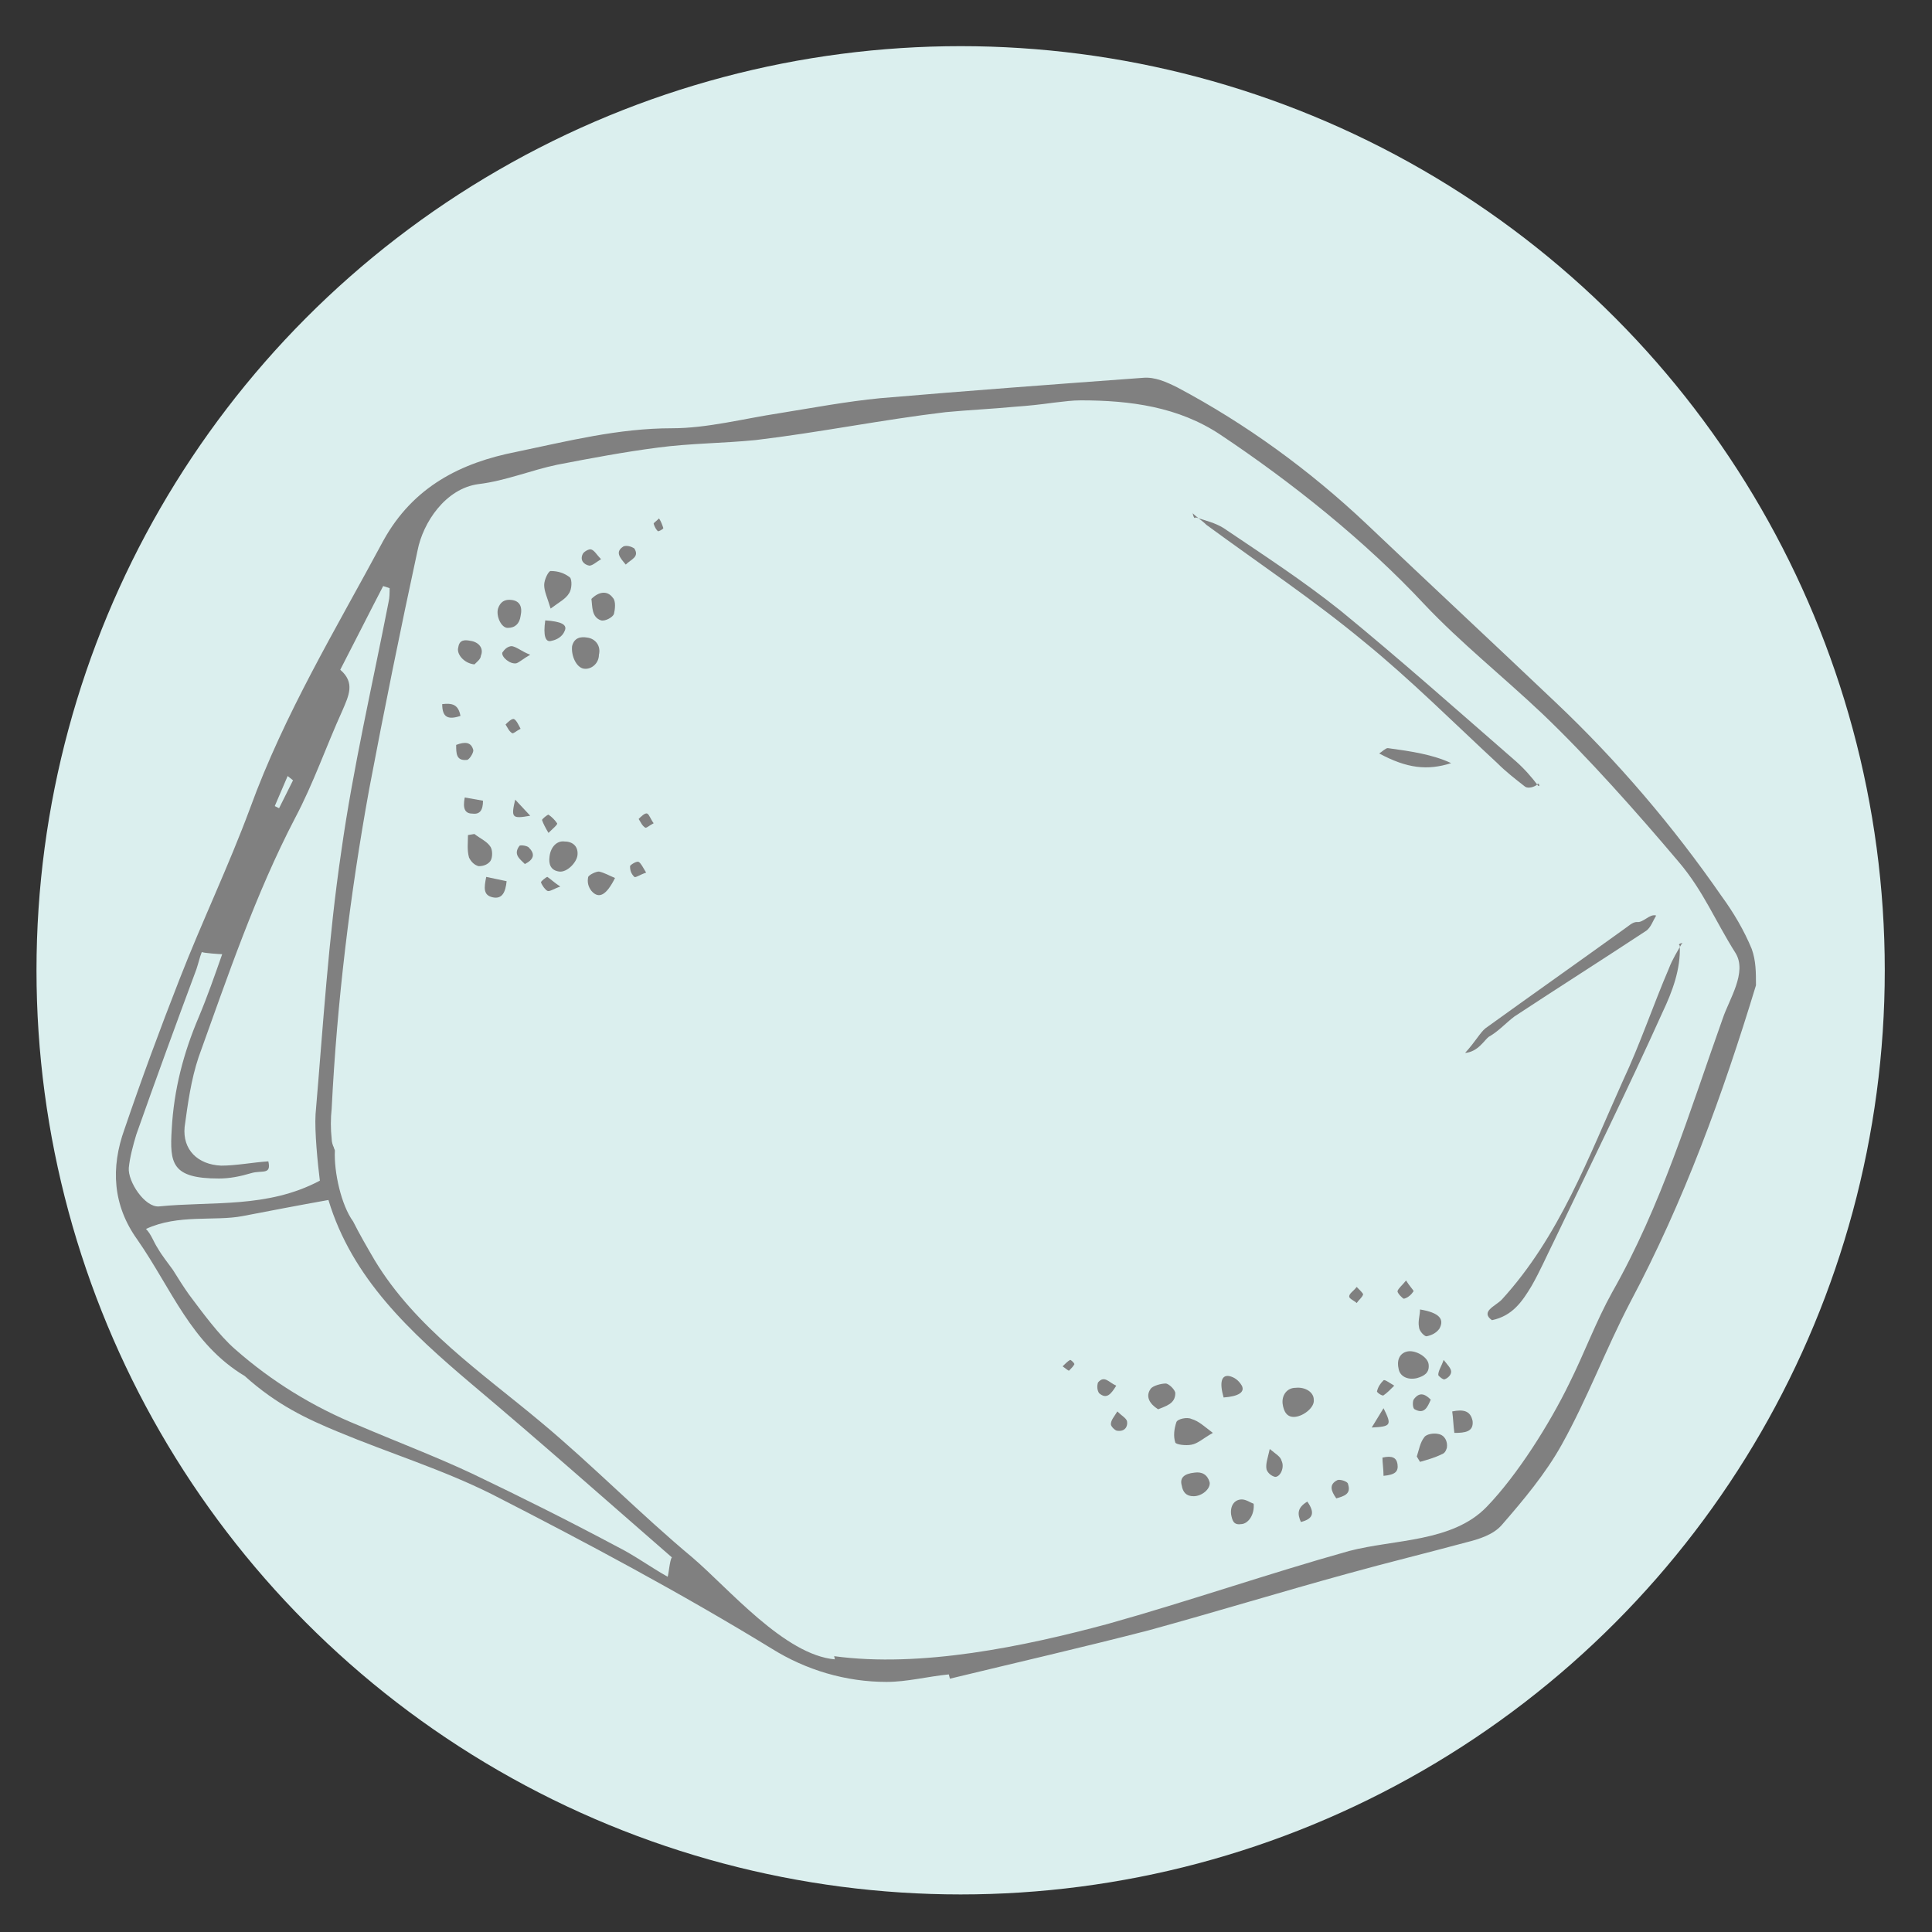
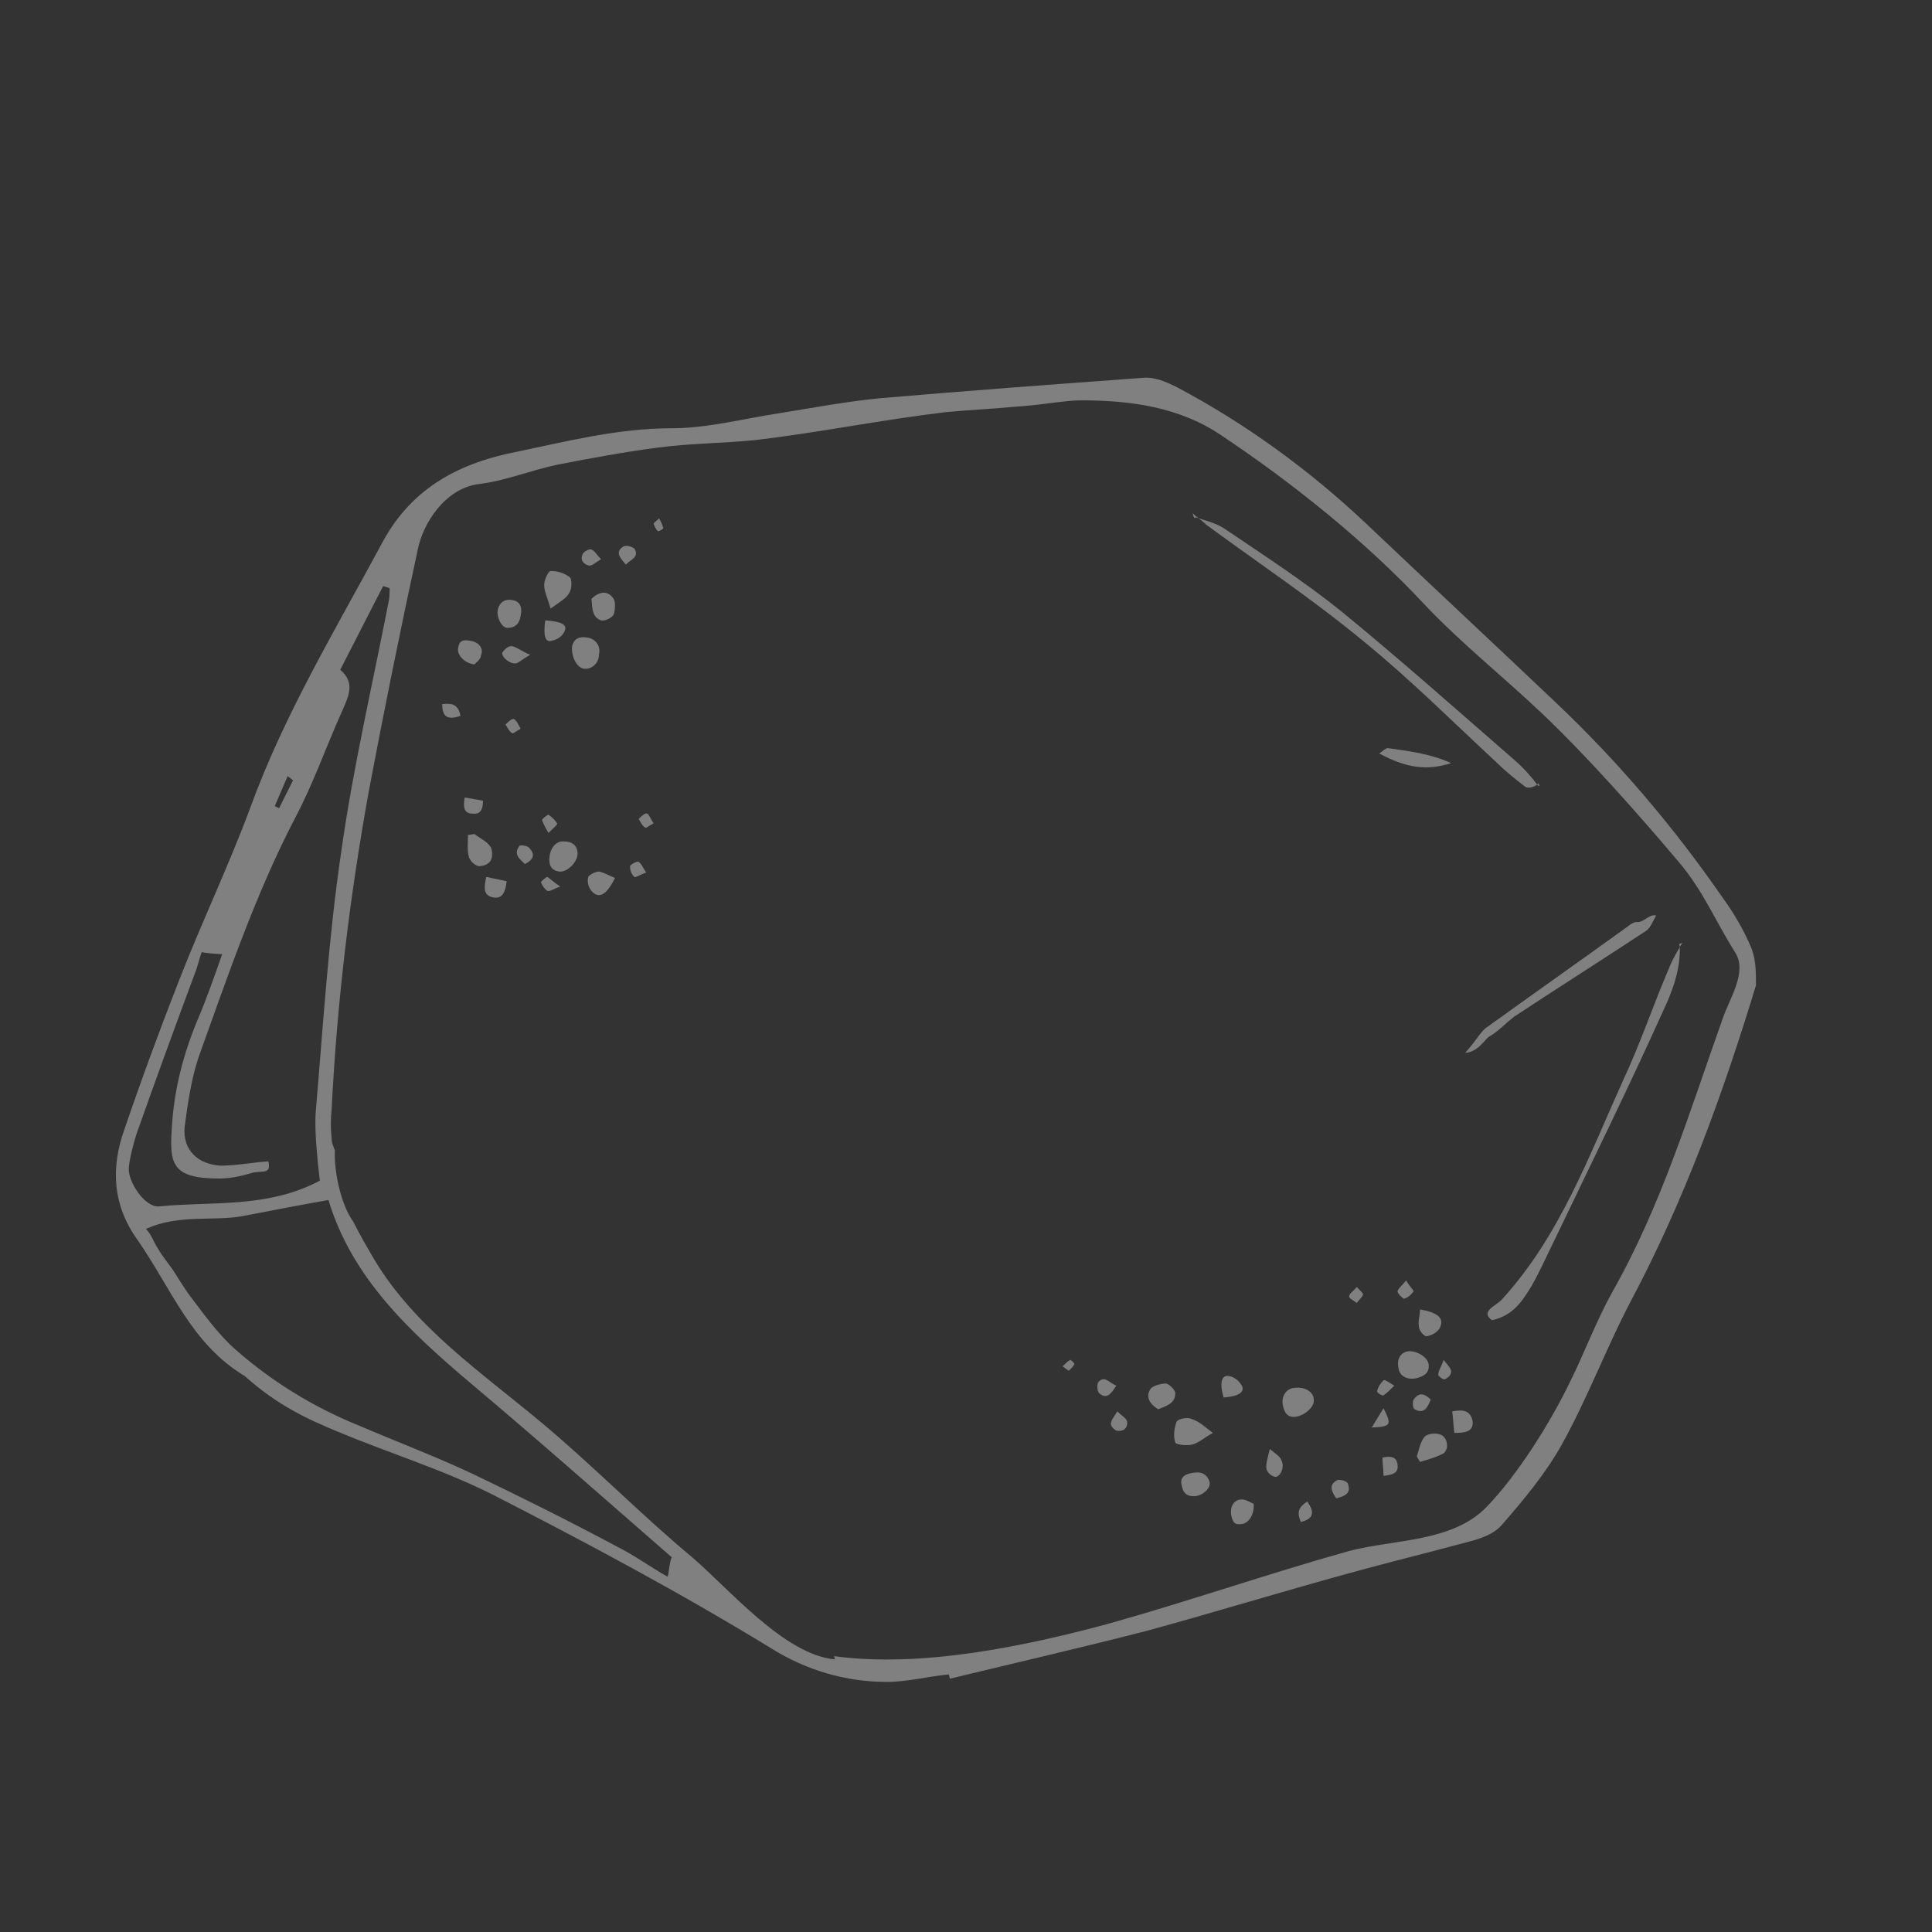
<svg xmlns="http://www.w3.org/2000/svg" version="1.1" id="Layer_1" x="0px" y="0px" viewBox="0 0 180 180" style="enable-background:new 0 0 180 180;" xml:space="preserve">
  <rect x="0" y="0" width="180" height="180" fill="#333333" stroke="none" />
  <style type="text/css">
	.st0{fill:#DBEFEE;}
	.st1{fill:#808080;}
</style>
-   <circle class="st0" cx="89.5" cy="90.4" r="86.1" />
  <g>
    <g>
      <path class="st1" d="M163.2,88.4c-0.7-1.7-1.7-3.4-2.8-4.9c-4.5-6.5-9.7-12.6-15.4-18c-5.9-5.6-11.8-11.1-17.7-16.7    c-5.3-5-11.2-9.3-17.6-12.7c-1-0.5-2.1-1-3.2-0.9c-8.2,0.6-16.3,1.2-24.5,1.9c-3.1,0.3-6.3,0.9-9.4,1.4c-3.3,0.5-6.7,1.4-10,1.4    c-5,0-9.7,1.2-14.5,2.2c-5.1,1-9.6,3.2-12.4,8.3c-4.4,8.2-9.2,16.1-12.4,24.9c-2,5.4-4.5,10.6-6.6,16c-1.8,4.6-3.5,9.2-5.1,13.9    c-1.3,3.6-1.1,7.1,1.2,10.3c3.2,4.6,5,9.7,10,12.7c3,2.7,5.8,4,8.7,5.2c4.8,2,9.7,3.5,14.3,5.8c8.8,4.5,17.6,9.2,26.1,14.4    c3.2,2,6.9,3.1,10.7,3.1c1.9,0,3.8-0.5,5.8-0.7l0.1,0.4c6.2-1.5,12.3-2.9,18.5-4.5c6.2-1.7,12.4-3.6,18.6-5.3    c3.6-1,7.3-1.9,11-2.9c1.2-0.3,2.5-0.7,3.3-1.6c2-2.3,4.1-4.8,5.6-7.5c2.4-4.3,4.1-8.9,6.4-13.3c5-9.4,8.6-19.3,11.7-29.5    C163.6,90.6,163.6,89.5,163.2,88.4z M26.8,72.3l0.5,0.4l-1.3,2.6l-0.4-0.2C26,74.2,26.4,73.2,26.8,72.3z M12,108.8    c0.1-1,0.4-2.1,0.7-3.1c1.8-5.1,3.7-10.3,5.6-15.4c0.2-0.6,0.3-1.1,0.5-1.6c0.2,0.1,1.7,0.2,1.9,0.2c-0.7,2-1.4,4-2.2,5.9    c-1.4,3.3-2.3,6.7-2.5,10.4c-0.2,3.2,0,4.6,4.4,4.6c1,0,2-0.2,3-0.5c1-0.3,1.9,0.2,1.6-1.1c-1.5,0.1-3,0.4-4.4,0.4    c-2.2-0.1-3.6-1.5-3.4-3.6c0.3-2.2,0.6-4.4,1.3-6.5c2.7-7.5,5.3-15.2,9-22.3c1.7-3.2,2.9-6.7,4.4-10c0.6-1.4,1.2-2.6-0.2-3.8    c1.5-2.9,2.7-5.3,4-7.8l0.6,0.2c0,0.4,0,0.9-0.1,1.3c-1.5,7.7-3.3,15.4-4.4,23.2c-1.2,8.1-1.7,16.3-2.4,24.5    c-0.1,1.6,0.2,4.6,0.4,6.2c-4.9,2.6-10,1.9-15,2.4C13.5,112.5,11.9,110.1,12,108.8z M62.2,146.9c-1.6-0.9-3.1-2-4.7-2.8    c-4.5-2.4-8.9-4.6-13.5-6.8c-3.4-1.6-7.1-3-10.6-4.5c-4.2-1.7-8.1-4.1-11.5-7.1c-1.5-1.3-3.1-3.5-4.3-5.1c-0.5-0.7-1-1.5-1.5-2.3    c-0.5-0.7-1-1.3-1.4-2c-0.4-0.6-0.6-1.3-1.1-1.8c3-1.4,6.4-0.7,9-1.2c2.6-0.5,5.2-1,8-1.5c2.2,7.3,7.6,12.3,13.4,17.2    c6.3,5.3,12.4,10.7,18.6,16.1C62.4,145.3,62.3,146.7,62.2,146.9z M160.5,94.9c-3.1,8.7-5.7,17.4-10.3,25.5c-1.5,2.7-2.6,5.7-4,8.5    c-1.8,3.7-4.8,8.5-7.7,11.5c-3.2,3.3-8.6,3-12.8,4.1c-7.5,2.1-15,4.7-22.5,6.8c-7.8,2.1-17.4,4.1-25.5,3c0-0.2,0.1,0.5,0.1,0.3    c-4.7-0.4-9.9-6.6-13.3-9.5c-4.8-4-9.3-8.6-14.1-12.6c-5.5-4.6-11.7-8.8-15.5-15.1c-0.7-1.2-1.4-2.4-2-3.6    c-1.1-1.5-1.8-4.6-1.7-6.6c0-0.1-0.1-0.2-0.1-0.3c-0.1-0.2-0.2-0.5-0.2-0.8c-0.1-0.9-0.1-1.9,0-2.8c0.5-10,1.7-19.9,3.5-29.8    c1.4-7.4,2.9-14.8,4.5-22.2c0.5-2.6,2.6-5.8,5.7-6.2c2.5-0.3,4.9-1.3,7.3-1.8c3.1-0.6,6.3-1.2,9.4-1.6c3-0.4,6.1-0.4,9.1-0.7    c5.9-0.7,11.8-1.9,17.7-2.6c2.1-0.2,4.3-0.3,6.4-0.5c1.4-0.1,2.3-0.2,3.8-0.4c0.9-0.1,1.6-0.2,2.4-0.2c4.6,0,9.1,0.6,13,3.2    c6.6,4.4,13.5,9.9,19,15.8c3.4,3.6,7.3,6.7,11,10.2c4.2,4,8.9,9.3,12.7,13.8c2.3,2.7,3.4,5.5,5.3,8.5    C162.8,90.6,161.1,93.1,160.5,94.9z" />
      <path class="st1" d="M156.5,88.1c0.1,2.2-0.7,4.3-1.6,6.2c-3.2,7.1-6.7,14.2-10.1,21.3c-0.7,1.4-1.3,2.8-2.1,4.2    c-0.9,1.5-1.8,2.8-3.7,3.2c-1.1-0.8,0.3-1.3,0.9-1.9c5.4-5.9,8.1-13.3,11.3-20.4c1.6-3.4,2.8-7,4.3-10.5c0.3-0.8,0.8-1.6,1.2-2.3    C157,87.8,156.2,87.9,156.5,88.1z" />
      <path class="st1" d="M136.5,98.1c1-1.1,1.4-1.9,1.9-2.3c4.3-3.1,8.7-6.2,13-9.3c0.3-0.2,0.7-0.6,1.1-0.6c0.6,0.1,1.2-0.8,1.8-0.6    c-0.3,0.5-0.5,1.1-0.9,1.4c-4.1,2.7-8.2,5.3-12.3,8c-0.8,0.6-1.5,1.4-2.4,1.9C138.3,96.9,137.7,98,136.5,98.1z" />
      <path class="st1" d="M111.4,48.2c0.9,0.3,1.8,0.5,2.6,1c3.7,2.5,7.4,4.9,10.9,7.7c5.5,4.5,10.9,9.3,16.3,14    c0.8,0.7,1.5,1.5,2.1,2.3c0.2,0.2,0.1-0.4-0.1-0.1c-0.2,0.2-0.8,0.4-1.1,0.2c-0.9-0.7-1.8-1.4-2.6-2.2c-4.1-3.8-8.1-7.8-12.4-11.3    c-4.7-3.9-9.8-7.3-14.7-10.9c-0.4-0.4-0.9-0.7-1.3-1.1C111.1,47.6,111.2,48.5,111.4,48.2z" />
      <path class="st1" d="M135.2,71.1c-2.2,0.7-4.1,0.5-6.7-0.9c0.3-0.2,0.6-0.5,0.8-0.5C131.5,70,133.5,70.3,135.2,71.1z" />
    </g>
    <g>
      <path class="st1" d="M51.3,56.7c-0.3-1-0.6-1.6-0.6-2.2c0-0.5,0.4-1.3,0.6-1.3c0.7,0,1.3,0.2,1.8,0.6c0.2,0.2,0.2,1.1-0.1,1.5    C52.7,55.8,52.1,56.1,51.3,56.7z" />
      <path class="st1" d="M54.4,62.3c-0.7-0.1-1.2-1.2-1.1-2.1c0.2-0.8,0.8-0.9,1.4-0.8c0.8,0.1,1.3,0.8,1.1,1.6    C55.8,61.8,55.1,62.4,54.4,62.3z" />
      <path class="st1" d="M53.8,79.7c-0.1,0.7-1,1.6-1.7,1.5c-0.8-0.1-1-0.7-0.9-1.4c0.1-0.9,0.7-1.5,1.4-1.4    C53.4,78.4,53.9,78.9,53.8,79.7z" />
      <path class="st1" d="M44.2,77.7c0.5,0.4,1.2,0.7,1.5,1.2c0.2,0.3,0.2,1,0,1.3c-0.2,0.3-0.6,0.5-1.1,0.5c-0.4-0.1-0.7-0.4-0.9-0.8    c-0.2-0.7-0.1-1.4-0.1-2.1L44.2,77.7z" />
      <path class="st1" d="M55.1,55.8c0.7-0.7,1.5-0.8,2-0.1c0.3,0.3,0.2,1.1,0.1,1.5c-0.1,0.3-0.8,0.7-1.2,0.6    C55.1,57.5,55.2,56.5,55.1,55.8z" />
      <path class="st1" d="M48.5,57.4c-0.1,0.7-0.5,1.1-1.2,1.1c-0.6,0-1.1-1.1-0.9-1.8c0.2-0.6,0.6-0.9,1.3-0.8    C48.4,56,48.7,56.5,48.5,57.4z" />
      <path class="st1" d="M57.3,81.8c-0.8,1.6-1.5,2-2.2,1.2c-0.3-0.4-0.4-0.8-0.3-1.3c0.1-0.2,0.7-0.5,1-0.5    C56.3,81.3,56.8,81.6,57.3,81.8z" />
      <path class="st1" d="M44.2,61.9c-1-0.1-1.7-1-1.5-1.6c0.1-0.7,0.6-0.7,1.1-0.6c0.8,0.1,1.3,0.7,1,1.4    C44.8,61.4,44.4,61.7,44.2,61.9z" />
      <path class="st1" d="M50.8,57.8c1.5,0.1,2.1,0.4,1.8,1c-0.2,0.5-0.7,0.8-1.2,0.9C50.8,59.9,50.6,59.2,50.8,57.8z" />
      <path class="st1" d="M49.4,61c-0.7,0.4-1,0.7-1.3,0.8c-0.6,0.1-1.4-0.6-1.3-1c0.2-0.3,0.5-0.6,0.9-0.6    C48.2,60.3,48.6,60.7,49.4,61z" />
      <path class="st1" d="M45.3,81.7l1.9,0.4c-0.1,1-0.4,1.7-1.3,1.5S45.1,82.7,45.3,81.7z" />
      <path class="st1" d="M43.3,74.3l1.7,0.3c0,0.9-0.3,1.3-1,1.2C43.3,75.8,43.1,75.3,43.3,74.3z" />
      <path class="st1" d="M48.9,80.5c-0.5-0.5-1.1-0.9-0.5-1.7c0.1-0.1,0.8,0,0.9,0.2C49.9,79.6,49.7,80.1,48.9,80.5z" />
      <path class="st1" d="M60.2,81.3c-0.6,0.2-1,0.5-1.1,0.4c-0.3-0.3-0.4-0.6-0.4-1c0-0.1,0.6-0.5,0.8-0.4    C59.7,80.4,59.9,80.8,60.2,81.3z" />
      <path class="st1" d="M58.3,52.6c-0.6-0.7-1-1.2-0.2-1.7c0.3-0.1,0.7,0,1,0.2C59.6,51.9,58.8,52.1,58.3,52.6z" />
-       <path class="st1" d="M42.5,69.4c0.8-0.3,1.4-0.3,1.6,0.5c0,0.3-0.4,0.9-0.6,0.9C42.5,70.9,42.5,70.2,42.5,69.4z" />
      <path class="st1" d="M56,52.1c-0.5,0.3-0.8,0.6-1.1,0.6c-0.5-0.1-0.9-0.5-0.6-1.1c0.1-0.2,0.6-0.5,0.8-0.4    C55.4,51.3,55.6,51.7,56,52.1z" />
      <path class="st1" d="M42.9,66.7c-1.2,0.4-1.7,0.1-1.7-1.1C42.1,65.5,42.7,65.6,42.9,66.7z" />
-       <path class="st1" d="M49.4,76c-1.7,0.3-1.8,0.2-1.4-1.5L49.4,76z" />
      <path class="st1" d="M51.1,77.6c-0.3-0.5-0.5-0.9-0.6-1.2c0-0.1,0.5-0.5,0.6-0.5c0.3,0.2,0.6,0.5,0.8,0.8    C52,76.8,51.5,77.2,51.1,77.6z" />
      <path class="st1" d="M52.2,82.6c-0.6,0.2-1,0.5-1.2,0.4c-0.2-0.1-0.5-0.5-0.6-0.8c0-0.1,0.5-0.5,0.6-0.5    C51.3,81.9,51.6,82.2,52.2,82.6z" />
      <path class="st1" d="M60.9,76.7c-0.4,0.2-0.7,0.5-0.8,0.4c-0.3-0.2-0.4-0.5-0.6-0.8c0.2-0.2,0.6-0.6,0.8-0.5    C60.5,75.9,60.6,76.3,60.9,76.7z" />
      <path class="st1" d="M61.4,48.3c0.2,0.3,0.3,0.6,0.4,0.9c0,0.1-0.4,0.3-0.5,0.3c-0.2-0.2-0.3-0.4-0.4-0.7    C60.9,48.7,61.1,48.6,61.4,48.3z" />
      <path class="st1" d="M48.5,67.9c-0.4,0.2-0.7,0.5-0.8,0.4c-0.3-0.2-0.4-0.5-0.6-0.8c0.2-0.2,0.6-0.6,0.8-0.5    C48.1,67.1,48.3,67.5,48.5,67.9z" />
    </g>
    <g>
      <path class="st1" d="M113,133.5c-0.9,0.5-1.4,1-2,1.1c-0.5,0.1-1.4,0-1.5-0.2c-0.2-0.6-0.1-1.3,0.1-1.9c0.1-0.3,1-0.5,1.4-0.3    C111.7,132.4,112.2,132.9,113,133.5z" />
      <path class="st1" d="M122.4,130.4c0.1,0.7-0.9,1.5-1.7,1.6c-0.8,0.1-1.1-0.5-1.2-1.2c-0.1-0.8,0.4-1.5,1.2-1.5    C121.6,129.2,122.4,129.7,122.4,130.4z" />
      <path class="st1" d="M131.2,125.9c0.7-0.1,1.8,0.5,1.9,1.2c0.1,0.8-0.4,1.1-1.1,1.3c-0.9,0.2-1.6-0.2-1.7-0.9    C130.1,126.6,130.5,126,131.2,125.9z" />
      <path class="st1" d="M132,135.7c0.2-0.6,0.3-1.3,0.7-1.8c0.2-0.3,0.9-0.4,1.3-0.3c0.6,0.1,0.9,0.7,0.8,1.3    c-0.1,0.3-0.2,0.5-0.5,0.6c-0.6,0.3-1.3,0.5-2,0.7L132,135.7z" />
      <path class="st1" d="M107.9,131.3c-0.8-0.5-1.2-1.2-0.7-1.9c0.2-0.3,1-0.5,1.4-0.5c0.3,0,0.9,0.6,0.9,0.9    C109.5,130.8,108.6,131,107.9,131.3z" />
      <path class="st1" d="M111.3,137.2c0.7-0.1,1.2,0.2,1.4,0.9c0.1,0.6-0.7,1.3-1.5,1.3c-0.7,0-1-0.4-1.1-1    C109.9,137.7,110.3,137.3,111.3,137.2z" />
      <path class="st1" d="M132.3,122c1.8,0.3,2.3,0.9,1.8,1.8c-0.3,0.4-0.7,0.6-1.2,0.7c-0.2,0-0.7-0.5-0.7-0.9    C132.1,123.1,132.3,122.5,132.3,122z" />
      <path class="st1" d="M116.8,140.1c0.1,1-0.5,1.9-1.2,1.9c-0.7,0.1-0.8-0.4-0.9-0.9c-0.1-0.8,0.3-1.4,1-1.4    C116.1,139.7,116.5,140,116.8,140.1z" />
      <path class="st1" d="M114,130.2c-0.4-1.4-0.2-2.1,0.5-2c0.5,0.1,0.9,0.4,1.2,0.9C116,129.7,115.4,130.1,114,130.2z" />
      <path class="st1" d="M118.3,135c0.6,0.5,1,0.7,1.1,1.1c0.3,0.6-0.1,1.5-0.6,1.5c-0.4-0.1-0.7-0.4-0.8-0.7    C117.9,136.4,118.1,135.9,118.3,135z" />
      <path class="st1" d="M135.5,133.5c-0.1-0.7-0.1-1.3-0.2-2c1-0.2,1.7-0.1,1.9,0.9C137.3,133.4,136.5,133.5,135.5,133.5z" />
      <path class="st1" d="M128.9,137.5c0-0.6-0.1-1.2-0.1-1.7c0.9-0.2,1.3,0,1.4,0.6C130.3,137.1,130,137.4,128.9,137.5z" />
      <path class="st1" d="M133.3,130.4c-0.3,0.7-0.6,1.4-1.5,0.9c-0.2-0.1-0.2-0.7-0.1-0.9C132.2,129.7,132.7,129.8,133.3,130.4z" />
      <path class="st1" d="M131,119.3c0.3,0.5,0.7,0.9,0.7,1c-0.2,0.3-0.5,0.6-0.9,0.7c-0.1,0-0.6-0.5-0.6-0.7    C130.3,120,130.6,119.8,131,119.3z" />
      <path class="st1" d="M104,129.1c-0.5,0.8-0.9,1.3-1.6,0.7c-0.2-0.3-0.2-0.7-0.1-1C102.9,128.1,103.3,128.8,104,129.1z" />
      <path class="st1" d="M124.5,139.6c-0.5-0.7-0.7-1.3,0.1-1.7c0.2-0.1,1,0.1,1,0.4C125.9,139.2,125.2,139.4,124.5,139.6z" />
      <path class="st1" d="M104.1,131.5c0.4,0.4,0.8,0.6,0.9,0.9c0.1,0.5-0.2,1-0.9,0.9c-0.2,0-0.6-0.4-0.6-0.6    C103.5,132.3,103.8,132,104.1,131.5z" />
      <path class="st1" d="M121.8,139.9c0.7,1,0.6,1.6-0.6,1.9C120.9,141.1,120.8,140.5,121.8,139.9z" />
      <path class="st1" d="M128.9,131.2c0.8,1.6,0.7,1.7-1.1,1.8L128.9,131.2z" />
      <path class="st1" d="M129.9,129.1c-0.4,0.4-0.7,0.7-1,0.9c-0.1,0.1-0.7-0.3-0.6-0.4c0.1-0.4,0.3-0.7,0.6-1    C129,128.5,129.4,128.8,129.9,129.1z" />
      <path class="st1" d="M134.5,126.7c0.4,0.5,0.7,0.8,0.7,1.1c0,0.3-0.3,0.6-0.6,0.7c-0.1,0.1-0.6-0.3-0.6-0.4    C134,127.7,134.3,127.3,134.5,126.7z" />
      <path class="st1" d="M126.4,119.9c0.3,0.3,0.6,0.6,0.6,0.7c-0.1,0.3-0.4,0.5-0.6,0.8c-0.2-0.2-0.7-0.4-0.7-0.6    C125.7,120.5,126.1,120.3,126.4,119.9z" />
      <path class="st1" d="M99,127.3c0.2-0.2,0.5-0.5,0.7-0.6c0.1,0,0.4,0.3,0.4,0.4c-0.1,0.2-0.3,0.4-0.5,0.6    C99.5,127.7,99.3,127.5,99,127.3z" />
    </g>
  </g>
</svg>